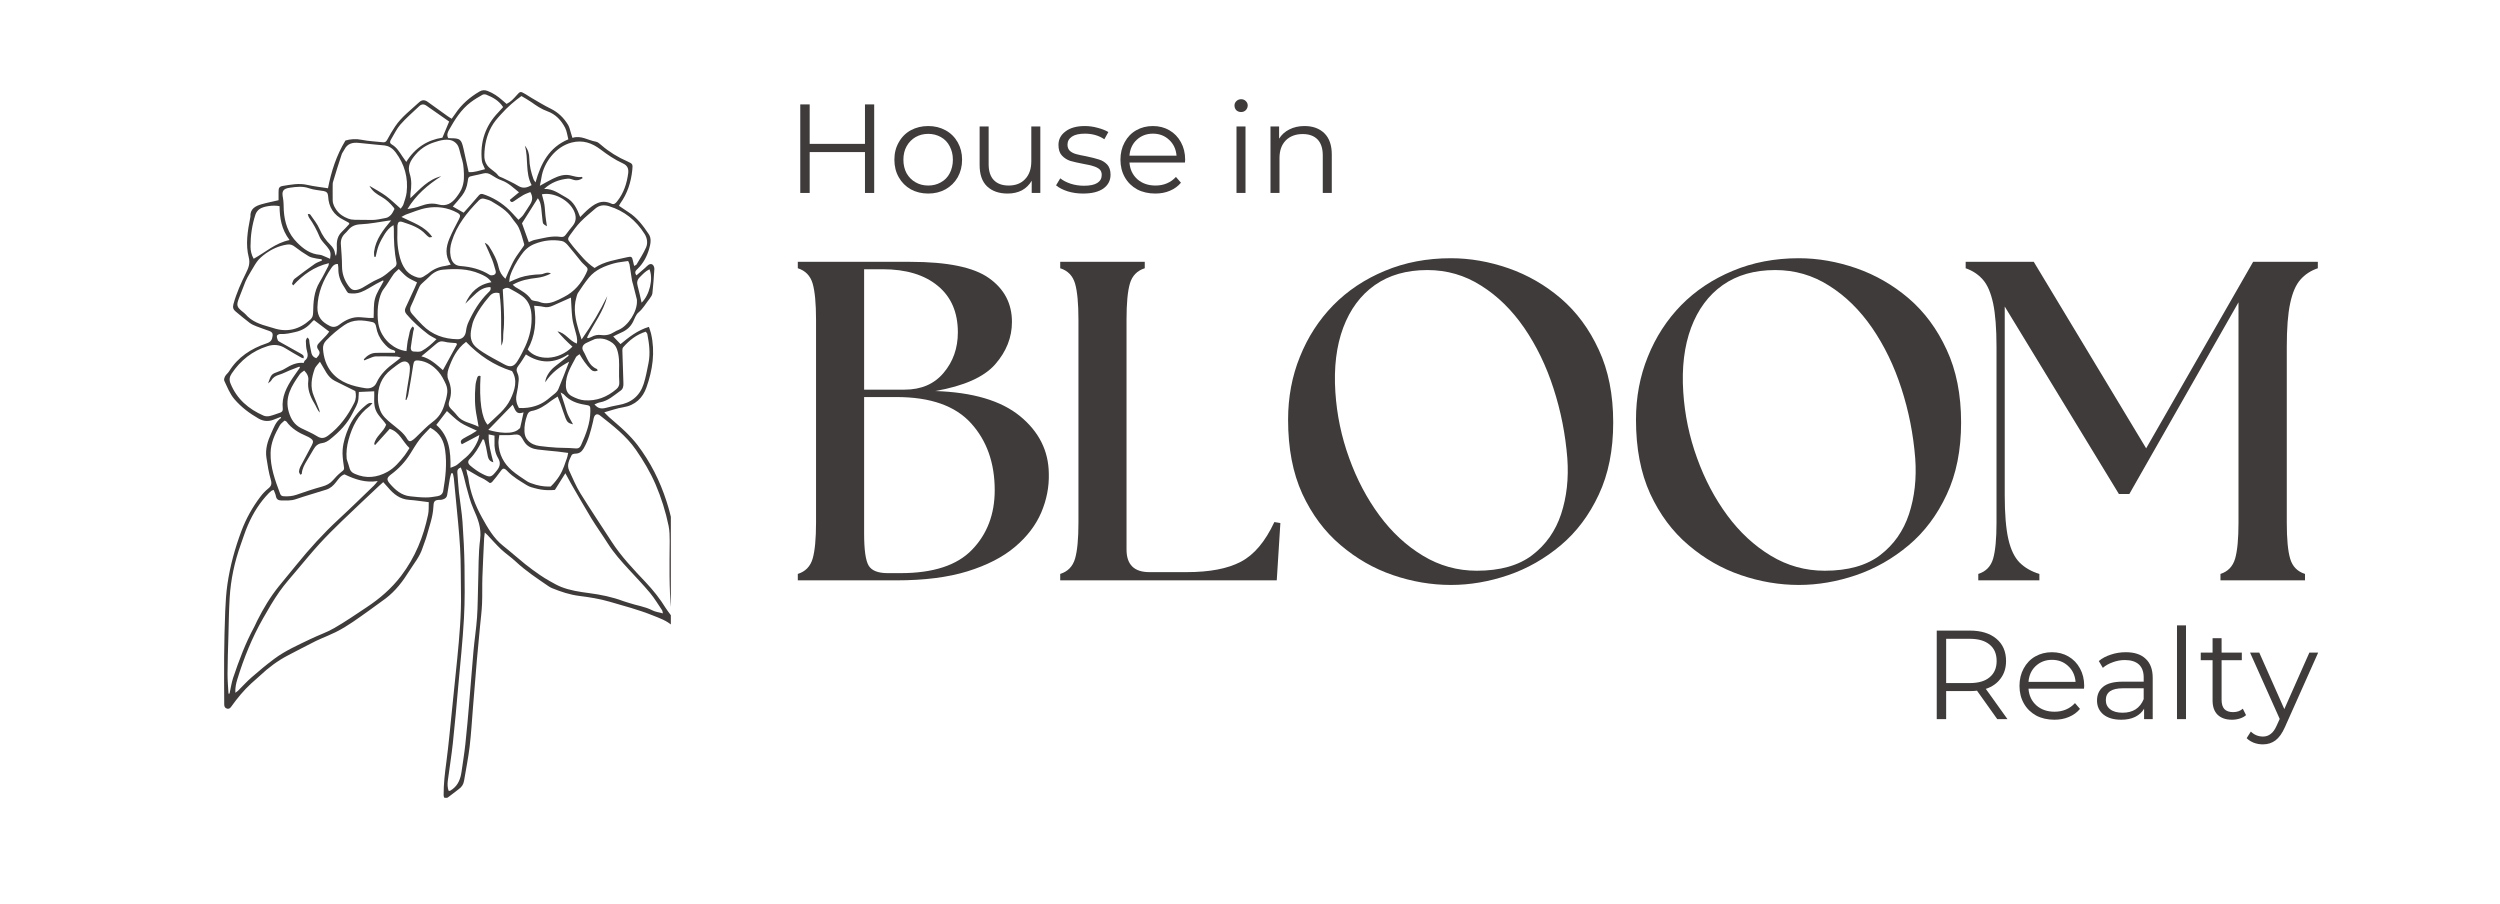
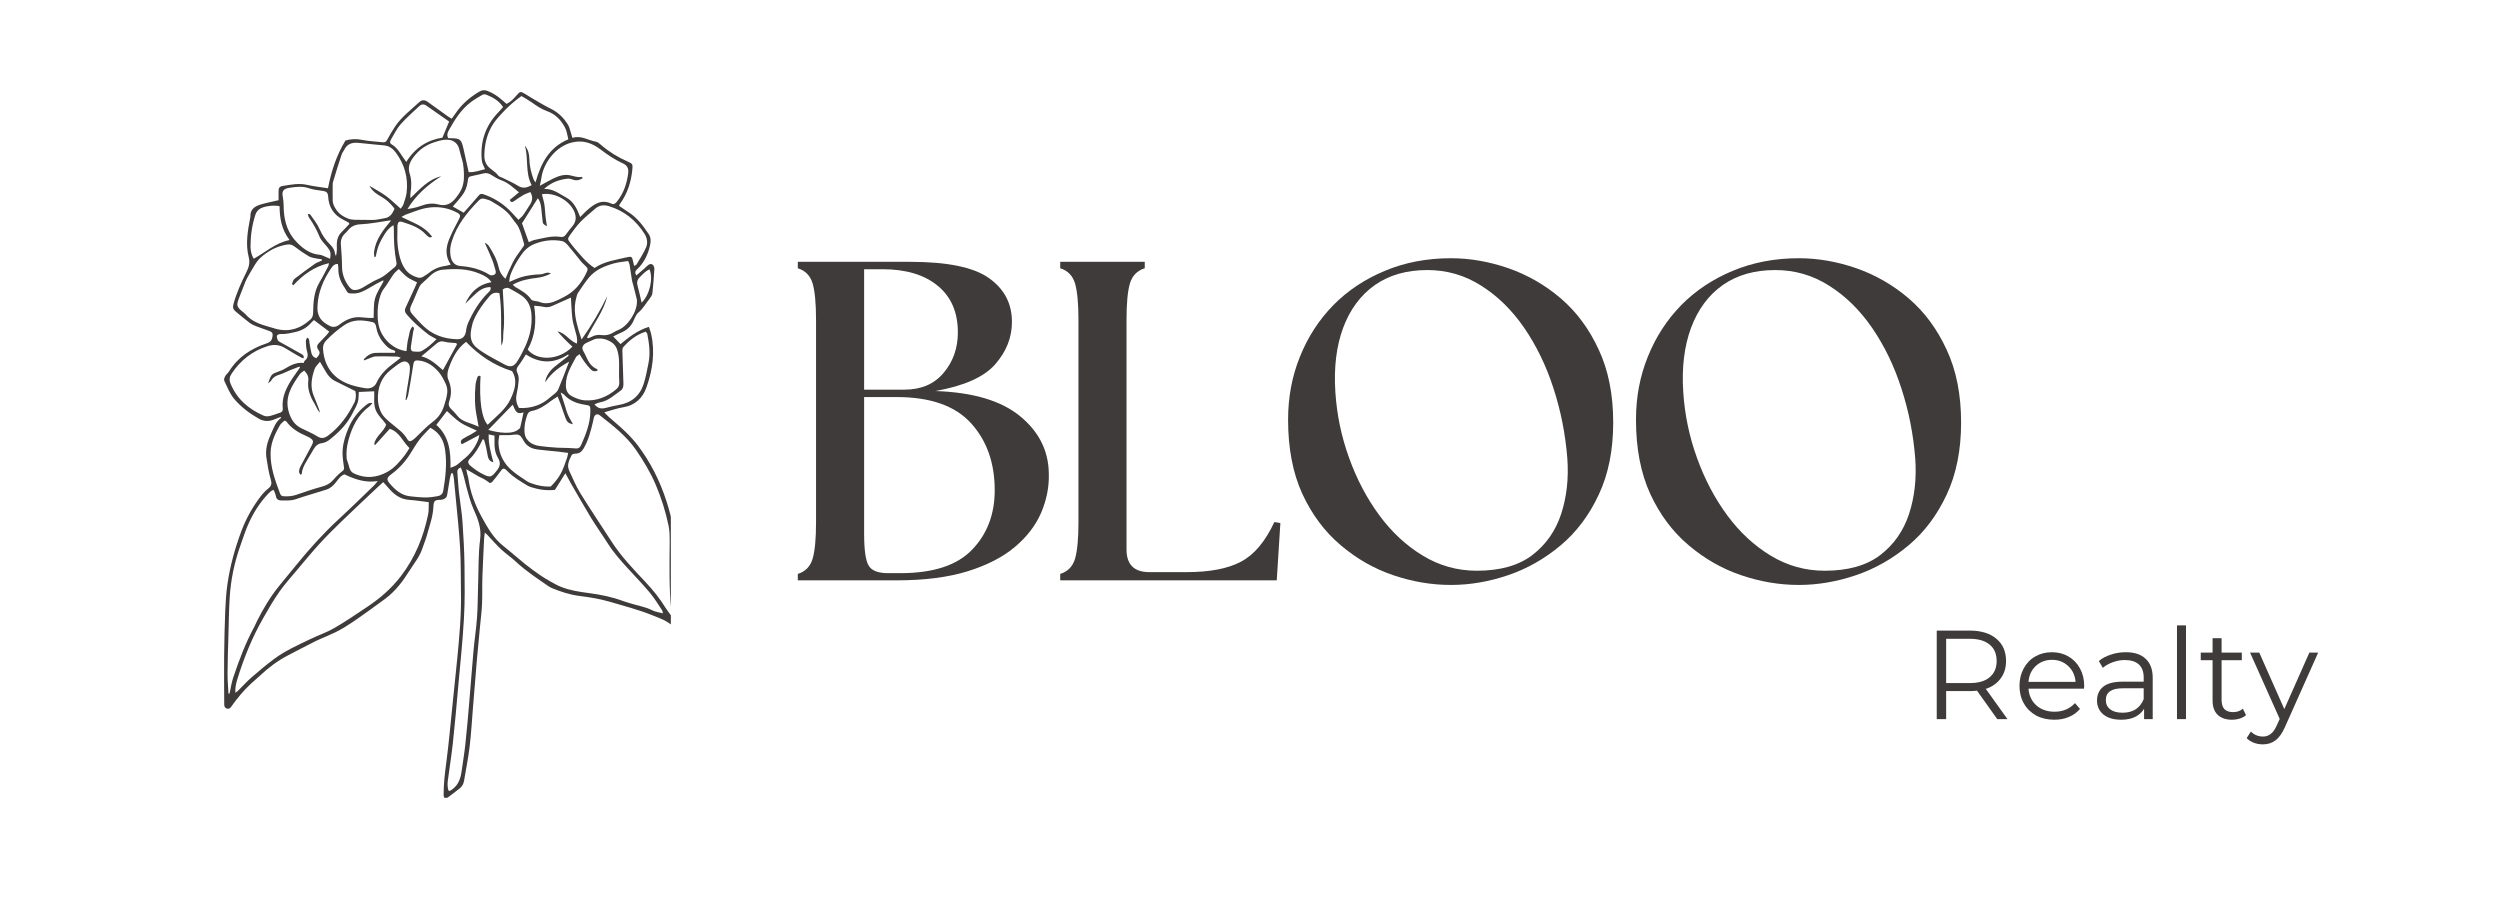
<svg xmlns="http://www.w3.org/2000/svg" width="260" zoomAndPan="magnify" viewBox="0 0 194.88 70.5" height="94" preserveAspectRatio="xMidYMid meet" version="1.2">
  <defs>
    <clipPath id="c0b4ddb9d4">
      <path d="M 0.383 2 L 35.266 2 L 35.266 57.23 L 0.383 57.23 Z M 0.383 2 " />
    </clipPath>
    <clipPath id="4f3c423478">
-       <path d="M 43 0.957 L 89 0.957 L 89 14 L 43 14 Z M 43 0.957 " />
-     </clipPath>
+       </clipPath>
    <clipPath id="fb272bcb95">
      <rect x="0" width="46" y="0" height="14" />
    </clipPath>
    <clipPath id="b18c78c786">
      <path d="M 132 41 L 165.695 41 L 165.695 55 L 132 55 Z M 132 41 " />
    </clipPath>
    <clipPath id="cec2a197bc">
      <rect x="0" width="34" y="0" height="14" />
    </clipPath>
    <clipPath id="29eea4ef31">
      <rect x="0" width="166" y="0" height="58" />
    </clipPath>
  </defs>
  <g id="b1ab32c292">
    <g transform="matrix(1,0,0,1,17,5)">
      <g clip-path="url(#29eea4ef31)">
        <g clip-rule="nonzero" clip-path="url(#c0b4ddb9d4)">
          <path style=" stroke:none;fill-rule:nonzero;fill:#3e3b3a;fill-opacity:1;" d="M 32.984 18.609 C 33.605 18.02 33.914 16.734 33.598 16.004 C 33.289 16.148 33.066 16.395 32.832 16.633 C 32.637 16.832 32.602 17.039 32.676 17.305 C 32.797 17.734 32.883 18.176 32.984 18.609 Z M 21.027 28.531 C 21.246 28.598 22.617 28.988 23.289 28.562 C 23.414 28.48 23.508 28.379 23.508 28.379 C 23.605 28.004 23.676 27.621 23.777 27.16 C 23.141 27.406 23.121 26.887 22.926 26.57 C 22.297 27.223 21.691 27.844 21.027 28.531 Z M 15.805 22.793 C 16.48 22.957 16.977 23.426 17.488 23.871 C 17.852 23.199 18.215 22.539 18.578 21.875 C 18.582 21.863 18.574 21.848 18.57 21.832 C 18.566 21.82 18.555 21.809 18.527 21.762 C 18.234 21.73 17.906 21.738 17.602 21.652 C 17.332 21.582 17.156 21.652 16.969 21.816 C 16.586 22.148 16.195 22.469 15.805 22.793 Z M 20.695 29.301 C 20.664 29.289 20.629 29.277 20.594 29.262 C 20.57 29.316 20.543 29.367 20.516 29.422 C 20.27 29.922 19.992 30.395 19.586 30.793 C 19.41 30.965 19.418 31.145 19.629 31.324 C 19.914 31.566 20.227 31.793 20.559 31.961 C 21.199 32.289 21.27 32.234 21.715 31.672 C 21.969 31.344 21.988 31.062 21.785 30.719 C 21.555 30.332 21.492 29.898 21.512 29.453 C 21.516 29.309 21.512 29.164 21.512 28.98 C 21.371 28.953 21.238 28.922 21.055 28.883 C 21.035 29.652 21.234 30.332 21.422 31.059 C 21.125 30.98 21.039 30.805 20.992 30.602 C 20.938 30.359 20.902 30.113 20.852 29.871 C 20.809 29.68 20.75 29.492 20.695 29.301 Z M 18.078 31.488 C 18.27 31.406 18.426 31.367 18.551 31.281 C 18.742 31.148 18.906 30.977 19.09 30.832 C 19.617 30.43 19.988 29.918 20.238 29.309 C 20.27 29.223 20.281 29.133 20.332 28.93 C 19.816 29.203 19.398 29.422 18.965 29.652 C 18.809 29.461 18.898 29.32 19.059 29.219 C 19.27 29.086 19.496 28.98 19.715 28.859 C 19.832 28.793 19.945 28.715 20.137 28.594 C 19.652 28.359 19.223 28.203 18.855 27.961 C 18.473 27.707 18.148 27.367 17.801 27.062 C 17.527 27.418 17.258 27.77 16.973 28.141 C 17.977 29.023 18.102 30.207 18.078 31.488 Z M 2.727 15.184 C 3.641 14.68 4.414 13.953 5.527 13.723 C 4.891 12.895 4.754 11.988 4.746 11.082 C 4.266 10.977 3.473 11.086 3.164 11.32 C 3.031 11.418 2.918 11.578 2.867 11.73 C 2.598 12.543 2.48 13.379 2.48 14.234 C 2.484 14.559 2.547 14.867 2.727 15.184 Z M 18.258 11.109 C 18.543 11.27 18.816 11.426 19.105 11.59 C 19.434 11.219 19.781 10.848 20.105 10.453 C 20.422 10.074 20.418 10.059 20.863 10.23 C 21.652 10.535 22.332 11.004 22.902 11.629 C 23.051 11.793 23.199 11.949 23.379 12.145 C 23.512 12.012 23.652 11.91 23.75 11.773 C 23.938 11.512 24.098 11.234 24.277 10.965 C 24.477 10.66 24.523 10.352 24.305 9.98 C 24.129 10.055 23.938 10.113 23.766 10.211 C 23.512 10.355 23.273 10.527 23.031 10.691 C 22.906 10.773 22.793 10.816 22.703 10.594 C 22.926 10.406 23.16 10.219 23.422 10 C 22.969 9.641 22.598 9.262 22.074 9.074 C 21.789 8.973 21.52 8.812 21.266 8.648 C 21.066 8.52 20.879 8.469 20.648 8.527 C 20.379 8.598 20.105 8.652 19.832 8.711 C 19.484 8.785 19.465 8.793 19.418 9.168 C 19.367 9.57 19.223 9.934 18.98 10.254 C 18.762 10.543 18.516 10.809 18.258 11.109 Z M 29.309 26.539 C 29.586 26.887 29.871 26.898 30.191 26.816 C 30.516 26.734 30.844 26.648 31.172 26.594 C 32.164 26.434 32.84 25.895 33.148 24.941 C 33.316 24.414 33.414 23.863 33.523 23.32 C 33.676 22.559 33.578 21.801 33.43 21.051 C 33.414 20.988 33.352 20.938 33.305 20.871 C 32.582 21.098 32.031 21.539 31.551 22.082 C 31.5 22.137 31.484 22.242 31.484 22.324 C 31.508 23.172 31.535 24.02 31.566 24.871 C 31.578 25.102 31.543 25.336 31.352 25.465 C 30.844 25.824 30.383 26.273 29.727 26.387 C 29.602 26.406 29.488 26.473 29.309 26.539 Z M 23.656 12.418 C 23.832 12.91 24.004 13.395 24.184 13.891 C 24.363 13.82 24.492 13.742 24.633 13.715 C 25.305 13.582 25.965 13.371 26.668 13.477 C 26.812 13.496 26.945 13.48 27.051 13.332 C 27.23 13.082 27.426 12.848 27.617 12.609 C 27.914 12.242 27.891 11.84 27.711 11.449 C 27.309 10.598 26.141 9.969 25.207 10.156 C 25.273 10.422 25.359 10.684 25.402 10.949 C 25.449 11.238 25.449 11.531 25.484 11.82 C 25.512 12.082 25.555 12.34 25.602 12.648 C 25.312 12.484 25.289 12.469 25.262 12.23 C 25.219 11.898 25.195 11.562 25.156 11.227 C 25.121 10.945 25.062 10.672 24.891 10.461 C 24.473 11.125 24.066 11.766 23.656 12.418 Z M 17.973 4.48 C 17.82 4.375 17.68 4.273 17.539 4.176 C 17.094 3.867 16.652 3.559 16.207 3.246 C 16.016 3.109 15.824 3.109 15.648 3.273 C 15.152 3.746 14.625 4.195 14.172 4.711 C 13.871 5.055 13.676 5.496 13.43 5.895 C 13.34 6.039 13.328 6.164 13.496 6.266 C 13.879 6.488 14.098 6.855 14.332 7.207 C 14.418 7.332 14.508 7.457 14.629 7.629 C 15.324 6.508 16.301 5.914 17.449 5.738 C 17.633 5.289 17.793 4.902 17.973 4.48 Z M 27.332 23.211 C 26.617 23.598 25.965 24.055 25.465 24.82 C 25.496 24.387 25.828 23.895 26.219 23.59 C 26.578 23.309 26.938 23.027 27.293 22.746 C 27.281 22.711 27.27 22.68 27.258 22.645 C 26.16 23.371 25.059 23.371 23.961 22.645 C 23.754 22.961 23.59 23.258 23.383 23.516 C 23.223 23.715 23.191 23.879 23.305 24.113 C 23.383 24.273 23.41 24.48 23.398 24.66 C 23.371 25.023 23.316 25.387 23.238 25.742 C 23.148 26.137 23.223 26.488 23.414 26.82 C 23.496 26.824 23.609 26.832 23.746 26.828 C 24.227 26.816 24.629 26.703 24.914 26.59 C 25.523 26.344 25.875 25.953 26.113 25.781 C 26.262 25.672 26.418 25.527 26.488 25.363 C 26.785 24.652 27.055 23.93 27.332 23.211 Z M 24.602 18.848 C 24.801 20.074 24.684 21.211 24.098 22.262 C 24.797 23.148 26.508 23.156 27.59 22.039 C 27.391 21.852 27.184 21.668 26.992 21.469 C 26.793 21.27 26.609 21.055 26.422 20.848 C 27.047 20.961 27.344 21.578 27.934 21.801 C 28.008 21.41 27.887 21.109 27.809 20.801 C 27.727 20.477 27.621 20.156 27.582 19.824 C 27.52 19.293 27.508 18.754 27.473 18.211 C 27.027 18.41 26.551 18.625 26.074 18.836 C 25.828 18.949 25.582 19.004 25.309 18.93 C 25.086 18.875 24.852 18.875 24.602 18.848 Z M 19.496 8.426 C 19.945 8.457 20.348 8.297 20.773 8.195 C 20.68 7.957 20.543 7.75 20.523 7.527 C 20.375 6.082 20.793 4.816 21.809 3.762 C 21.938 3.629 22.059 3.488 22.184 3.352 C 21.848 2.84 21.371 2.586 20.867 2.383 C 20.781 2.352 20.648 2.348 20.574 2.391 C 20.258 2.57 19.941 2.758 19.652 2.977 C 18.898 3.547 18.414 4.332 17.961 5.137 C 17.855 5.324 17.766 5.535 17.902 5.773 C 17.953 5.777 18.008 5.781 18.066 5.781 C 18.828 5.781 18.926 5.859 19.094 6.609 C 19.227 7.203 19.355 7.801 19.496 8.426 Z M 12.855 16.938 C 12.844 16.914 12.832 16.891 12.82 16.867 C 12.641 16.957 12.465 17.047 12.289 17.141 C 11.891 17.359 11.512 17.625 11.094 17.785 C 10.809 17.898 10.461 17.918 10.156 17.871 C 10.016 17.852 9.918 17.574 9.801 17.41 C 9.785 17.387 9.77 17.363 9.754 17.336 C 9.473 16.91 9.316 16.449 9.332 15.934 C 9.336 15.824 9.309 15.711 9.293 15.59 C 9.02 15.582 8.887 15.75 8.777 15.914 C 8.148 16.84 7.727 17.836 7.699 18.977 C 7.684 19.754 8.074 20.121 8.648 20.414 C 8.922 20.559 9.184 20.504 9.426 20.312 C 9.914 19.941 10.445 19.691 11.082 19.746 C 11.301 19.766 11.516 19.785 11.734 19.801 C 11.859 19.805 11.984 19.801 12.082 19.801 C 12.113 19.27 12.062 18.758 12.191 18.293 C 12.32 17.816 12.629 17.387 12.855 16.938 Z M 21.887 28.941 C 21.859 29.164 21.812 29.363 21.82 29.562 C 21.855 30.426 22.223 31.145 22.871 31.699 C 23.234 32.012 23.648 32.27 24.047 32.539 C 24.176 32.629 24.418 32.723 24.75 32.816 C 25.215 32.945 25.621 32.961 25.895 32.949 C 26.199 32.656 26.41 32.371 26.551 32.156 C 26.914 31.59 27.031 31.047 27.156 30.754 C 27.203 30.641 27.215 30.512 27.258 30.328 C 26.965 30.289 26.707 30.25 26.453 30.223 C 25.93 30.168 25.402 30.129 24.883 30.062 C 24.496 30.016 24.145 29.871 23.895 29.551 C 23.734 29.344 23.637 29.039 23.434 28.938 C 23.227 28.836 22.922 28.934 22.66 28.941 C 22.418 28.945 22.172 28.941 21.887 28.941 Z M 16.988 21.457 C 16.723 21.301 16.504 21.207 16.324 21.066 C 15.723 20.602 15.152 20.102 14.656 19.516 C 14.512 19.344 14.484 19.195 14.574 19.004 C 14.816 18.488 15.055 17.973 15.289 17.453 C 15.355 17.312 15.41 17.168 15.469 17.027 C 15.184 16.875 14.918 16.773 14.699 16.609 C 14.469 16.441 14.281 16.215 14.043 15.984 C 13.891 16.137 13.734 16.25 13.629 16.402 C 13.359 16.781 13.141 17.199 12.848 17.566 C 12.645 17.82 12.371 18.582 12.395 19.555 C 12.402 19.945 12.418 20.504 12.754 21.086 C 12.977 21.48 13.25 21.723 13.363 21.816 C 13.719 22.113 14.133 22.324 14.645 22.387 C 14.695 22.023 14.703 21.684 14.793 21.371 C 14.883 21.066 14.863 20.711 15.129 20.465 C 15.305 20.594 15.199 20.719 15.176 20.84 C 15.109 21.254 15.039 21.672 14.984 22.09 C 14.965 22.242 15.02 22.406 15.199 22.418 C 15.414 22.434 15.664 22.465 15.836 22.375 C 16.258 22.148 16.617 21.824 16.988 21.457 Z M 29.562 23.902 C 29.355 24 29.172 23.965 29.035 23.828 C 28.848 23.645 28.688 23.438 28.531 23.227 C 28.395 23.047 28.281 22.844 28.145 22.625 C 28.02 22.727 27.91 22.773 27.867 22.855 C 27.508 23.559 27.055 24.211 27.078 25.078 C 27.086 25.508 27.25 25.75 27.566 25.914 C 27.859 26.066 28.191 26.199 28.516 26.223 C 29.465 26.297 30.297 25.969 31.02 25.352 C 31.184 25.211 31.262 25.039 31.246 24.812 C 31.223 24.504 31.223 24.195 31.227 23.891 C 31.238 23.324 31.254 22.766 31.055 22.215 C 30.895 21.777 30.496 21.617 30.434 21.582 C 29.961 21.328 29.496 21.41 29.352 21.441 C 29.109 21.551 28.879 21.645 28.656 21.758 C 28.398 21.887 28.285 22.125 28.434 22.375 C 28.734 22.879 28.855 23.523 29.488 23.777 C 29.52 23.789 29.531 23.844 29.562 23.902 Z M 26.438 25.93 C 26.219 26.074 26.066 26.16 25.926 26.266 C 25.461 26.621 24.984 26.957 24.387 27.062 C 24.207 27.098 24.117 27.219 24.059 27.383 C 23.91 27.797 23.828 28.215 23.848 28.668 C 23.863 28.938 23.934 29.148 24.105 29.34 C 24.352 29.617 24.68 29.742 25.031 29.789 C 25.48 29.848 25.934 29.891 26.387 29.918 C 26.805 29.945 27.23 29.926 27.648 29.965 C 28.02 30 28.141 29.996 28.285 29.672 C 28.652 28.844 28.984 27.996 28.988 27.066 C 28.988 26.637 28.977 26.637 28.566 26.57 C 27.949 26.473 27.375 26.27 26.941 25.785 C 26.895 25.73 26.816 25.703 26.668 25.613 C 26.785 25.98 26.875 26.25 26.965 26.523 C 27.051 26.789 27.117 27.059 27.223 27.316 C 27.332 27.57 27.48 27.809 27.637 28.098 C 27.289 28.016 27.18 27.938 27.055 27.621 C 26.91 27.254 26.797 26.875 26.664 26.504 C 26.602 26.328 26.531 26.16 26.438 25.93 Z M 16.504 28.363 C 16.215 28.676 15.914 28.957 15.668 29.281 C 15.391 29.641 15.164 30.039 14.922 30.422 C 14.535 31.035 14.047 31.555 13.465 31.988 C 13.102 32.258 13.066 32.406 13.359 32.738 C 13.777 33.219 14.25 33.637 14.926 33.711 C 15.332 33.754 15.742 33.801 16.148 33.801 C 16.453 33.805 16.762 33.754 17.062 33.703 C 17.293 33.664 17.469 33.543 17.512 33.285 C 17.691 32.238 17.809 31.188 17.664 30.137 C 17.57 29.43 17.293 28.781 16.504 28.363 Z M 13.449 12.191 C 13.332 12.203 13.277 12.203 13.227 12.211 C 12.516 12.312 11.812 12.461 11.102 12.492 C 10.66 12.508 10.344 12.637 10.082 12.965 C 10.012 13.055 9.926 13.137 9.844 13.219 C 9.609 13.449 9.504 13.723 9.527 14.051 C 9.566 14.621 9.617 15.191 9.617 15.758 C 9.617 16.324 9.781 16.82 10.105 17.277 C 10.344 17.613 10.523 17.691 10.914 17.574 C 11.023 17.543 11.129 17.488 11.23 17.434 C 11.629 17.211 12.004 16.945 12.418 16.773 C 12.953 16.555 13.332 16.145 13.766 15.805 C 13.836 15.746 13.887 15.598 13.867 15.504 C 13.695 14.625 13.652 13.738 13.66 12.844 C 13.66 12.762 13.645 12.676 13.633 12.559 C 13.316 12.742 13.117 12.992 12.945 13.258 C 12.766 13.543 12.602 13.84 12.477 14.148 C 12.363 14.434 12.312 14.742 12.238 15.039 C 12.203 15.035 12.168 15.031 12.133 15.027 C 12.125 14.891 12.102 14.75 12.121 14.617 C 12.254 13.668 12.82 12.941 13.449 12.191 Z M 17.355 8.746 C 16.301 9.418 15.379 10.215 14.723 11.305 C 15.082 11.254 15.422 11.188 15.746 11.066 C 16.199 10.898 16.66 10.816 17.121 10.945 C 17.762 11.129 18.191 10.848 18.547 10.375 C 18.762 10.094 18.891 9.855 18.922 9.785 C 19.176 9.219 19.141 8.707 19.105 8.168 C 19.066 7.562 18.965 7.504 18.77 6.672 C 18.691 6.332 18.551 6.195 18.418 6.09 C 17.949 5.719 17.203 5.969 16.766 6.113 C 16.617 6.164 15.887 6.398 15.324 7.09 C 14.973 7.516 14.699 7.941 14.898 8.559 C 15.059 9.043 15.039 9.566 14.957 10.082 C 14.938 10.195 14.953 10.316 14.953 10.457 C 15.695 9.754 16.34 8.992 17.355 8.746 Z M 8.688 15.188 C 8.766 14.715 8.723 14.582 8.449 14.242 C 8.246 13.992 7.988 13.762 7.871 13.477 C 7.652 12.941 7.383 12.449 7.051 11.98 C 6.996 11.902 6.98 11.793 6.945 11.695 C 7.062 11.684 7.121 11.703 7.148 11.746 C 7.395 12.109 7.688 12.453 7.859 12.852 C 8.066 13.332 8.348 13.746 8.719 14.105 C 8.91 14.293 9.047 14.516 9.074 14.793 C 9.082 14.852 9.121 14.91 9.145 14.969 C 9.215 14.703 9.223 14.453 9.211 14.199 C 9.195 13.773 9.281 13.391 9.605 13.082 C 9.816 12.883 10.004 12.664 10.195 12.461 C 10.16 12.406 10.152 12.375 10.133 12.363 C 10.004 12.289 9.875 12.219 9.742 12.152 C 8.973 11.781 8.574 11.152 8.535 10.312 C 8.52 10.047 8.41 9.945 8.188 9.902 C 7.812 9.832 7.422 9.816 7.066 9.691 C 6.559 9.508 6.066 9.566 5.555 9.641 C 4.984 9.719 4.914 9.938 5.008 10.422 C 5.074 10.754 5.055 11.07 5.074 11.398 C 5.133 12.355 5.41 13.219 6.121 13.926 C 6.625 14.434 7.156 14.816 7.891 14.875 C 8.043 14.891 8.191 14.98 8.34 15.035 C 8.445 15.078 8.547 15.125 8.688 15.188 Z M 14.418 15.793 C 14.539 16.004 14.633 16.113 14.668 16.148 C 14.883 16.383 15.156 16.535 15.488 16.637 C 15.859 16.754 16.055 16.492 16.312 16.352 C 16.324 16.348 16.336 16.336 16.348 16.324 C 16.727 16.008 17.16 15.812 17.652 15.746 C 17.789 15.73 17.922 15.684 18.098 15.637 C 17.633 14.949 17.719 14.277 17.992 13.617 C 18.207 13.109 18.465 12.617 18.723 12.129 C 18.867 11.852 18.875 11.738 18.602 11.59 C 17.855 11.184 17.039 11.074 16.223 11.219 C 15.664 11.316 15.133 11.555 14.594 11.738 C 14.508 11.77 14.426 11.828 14.25 11.922 C 15.137 12.371 16.066 12.629 16.652 13.484 C 16.535 13.496 16.457 13.531 16.418 13.508 C 16.32 13.449 16.227 13.367 16.148 13.281 C 15.664 12.75 15.008 12.535 14.352 12.32 C 14.078 12.23 13.977 12.309 13.941 12.59 C 13.934 12.648 13.934 12.707 13.938 12.766 C 13.957 13.16 13.859 13.801 14.051 14.738 C 14.16 15.289 14.312 15.605 14.418 15.793 Z M 7.895 23.215 C 7.715 23.453 7.547 23.594 7.484 23.773 C 7.238 24.477 7.113 25.188 7.426 25.91 C 7.574 26.262 7.707 26.617 7.844 26.973 C 7.871 27.035 7.867 27.113 7.875 27.184 C 7.684 26.957 7.602 26.695 7.461 26.465 C 7.125 25.914 6.906 25.34 6.988 24.68 C 7.023 24.383 6.906 24.145 6.668 23.902 C 6.547 24 6.398 24.078 6.316 24.199 C 5.699 25.086 5.117 25.969 5.469 27.148 C 5.637 27.703 5.906 28.129 6.418 28.391 C 6.832 28.605 7.277 28.773 7.668 29.023 C 8.004 29.242 8.254 29.184 8.543 28.969 C 9.441 28.297 10.078 27.41 10.574 26.418 C 10.727 26.109 10.723 25.773 10.656 25.504 C 10.082 25.219 9.559 24.965 9.039 24.699 C 8.473 24.406 8.273 23.805 7.895 23.215 Z M 21.895 17.867 C 21.551 17.781 21.328 17.867 21.137 18.086 C 20 19.387 19.797 20.234 19.797 20.234 C 19.668 20.766 19.547 21.27 19.801 21.75 C 19.906 21.953 20.121 22.164 20.613 22.48 C 21.141 22.82 21.703 23.102 22.25 23.406 C 22.738 23.68 23.027 23.617 23.316 23.141 C 23.539 22.781 23.734 22.402 23.91 22.02 C 24.27 21.234 24.453 20.41 24.395 19.543 C 24.355 18.961 24.156 18.449 23.676 18.094 C 23.371 17.871 23.031 17.695 22.699 17.512 C 22.52 17.41 22.336 17.449 22.156 17.578 C 22.176 17.941 22.199 18.305 22.215 18.668 C 22.23 19.031 22.258 19.398 22.258 19.766 C 22.258 20.129 22.254 20.5 22.207 20.859 C 22.16 21.199 22.254 21.559 22.043 21.965 C 21.992 20.547 22.102 19.211 21.895 17.867 Z M 32.402 15.742 C 32.496 15.688 32.566 15.672 32.59 15.629 C 32.848 15.188 33.133 14.762 33.336 14.297 C 33.48 13.957 33.422 13.57 33.215 13.242 C 32.547 12.191 31.645 11.449 30.441 11.082 C 30.043 10.961 29.688 11 29.371 11.273 C 28.988 11.609 28.586 11.926 28.23 12.293 C 27.918 12.617 27.652 12.988 27.387 13.355 C 27.199 13.621 27.219 13.695 27.414 13.934 C 27.523 14.07 27.625 14.215 27.738 14.344 C 28.219 14.895 28.66 15.477 29.316 15.902 C 30.078 15.383 30.988 15.27 31.863 15.062 C 32.191 14.984 32.246 15.027 32.309 15.348 C 32.332 15.473 32.367 15.59 32.402 15.742 Z M 22.93 17.211 C 23.039 17.305 23.09 17.359 23.148 17.395 C 23.602 17.66 24.066 17.91 24.375 18.363 C 24.414 18.422 24.523 18.445 24.605 18.465 C 24.734 18.5 24.871 18.492 24.992 18.543 C 25.531 18.773 26.02 18.609 26.504 18.379 C 26.652 18.309 26.793 18.234 26.938 18.16 C 27.73 17.758 28.27 17.117 28.652 16.336 C 28.836 15.961 28.816 15.934 28.523 15.66 C 28.438 15.582 28.352 15.5 28.277 15.41 C 27.926 14.98 27.586 14.539 27.223 14.117 C 27.102 13.98 26.938 13.832 26.77 13.801 C 26.035 13.664 25.312 13.754 24.617 14.035 C 24.172 14.215 23.84 14.516 23.566 14.926 C 23.219 15.438 22.906 15.961 22.719 16.555 C 22.684 16.668 22.688 16.793 22.66 16.996 C 22.996 16.855 23.246 16.73 23.504 16.645 C 23.754 16.562 24.012 16.508 24.273 16.469 C 24.547 16.43 24.824 16.402 25.102 16.398 C 25.355 16.395 25.586 16.156 25.914 16.336 C 25.535 16.523 25.199 16.629 24.828 16.672 C 24.191 16.746 23.559 16.852 22.93 17.211 Z M 13.746 22.516 C 13.754 22.48 13.762 22.445 13.77 22.406 C 13.727 22.375 13.688 22.32 13.641 22.312 C 13.281 22.238 13.062 21.98 12.844 21.723 C 12.543 21.371 12.355 20.961 12.281 20.504 C 12.25 20.312 12.18 20.164 11.98 20.121 C 11.227 19.957 10.488 19.879 9.789 20.363 C 9.281 20.715 8.816 21.105 8.387 21.551 C 8.203 21.742 8.117 21.961 8.137 22.227 C 8.184 22.902 8.383 23.527 8.812 24.047 C 9.492 24.863 10.461 25.129 11.449 25.281 C 11.781 25.332 12.141 25.219 12.305 24.863 C 12.617 24.172 13.148 23.688 13.75 23.254 C 13.887 23.156 14.016 23.043 14.199 22.895 C 14.055 22.852 13.992 22.816 13.926 22.816 C 13.367 22.805 12.812 22.781 12.258 22.797 C 12.062 22.805 11.871 22.906 11.68 22.977 C 11.57 23.012 11.465 23.066 11.359 23.113 C 11.344 23.082 11.332 23.055 11.316 23.023 C 11.57 22.742 11.867 22.531 12.27 22.523 C 12.637 22.512 13.004 22.52 13.367 22.516 C 13.496 22.516 13.621 22.516 13.746 22.516 Z M 28.73 21.324 C 28.75 21.344 28.773 21.363 28.797 21.383 C 28.887 21.352 28.988 21.332 29.07 21.281 C 29.312 21.148 29.566 21.094 29.836 21.133 C 30.199 21.184 30.527 21.105 30.836 20.906 C 30.945 20.832 31.07 20.781 31.191 20.73 C 31.934 20.418 32.656 19.289 32.621 18.48 C 32.621 18.434 32.625 18.391 32.613 18.348 C 32.52 17.965 32.422 17.582 32.324 17.199 C 32.293 17.09 32.254 16.98 32.234 16.863 C 32.168 16.453 32.113 16.039 32.043 15.625 C 32.027 15.531 31.969 15.445 31.934 15.359 C 31.547 15.422 31.18 15.445 30.832 15.543 C 30.094 15.75 29.383 16.039 28.879 16.648 C 28.57 17.02 28.305 17.426 28.035 17.828 C 27.961 17.93 27.934 18.066 27.898 18.191 C 27.637 19.094 27.836 19.961 28.09 20.824 C 28.145 21.012 28.211 21.191 28.305 21.48 C 29.102 20.348 29.746 19.25 30.309 18.098 C 30.023 19.289 29.246 20.242 28.73 21.324 Z M 22.879 23.945 C 21.453 23.5 20.293 22.703 19.293 21.664 C 18.555 22.215 18.199 22.988 17.918 23.789 C 17.832 24.035 17.805 24.367 17.902 24.594 C 18.152 25.168 18.188 25.723 17.98 26.297 C 17.902 26.52 17.93 26.695 18.09 26.859 C 18.262 27.043 18.445 27.211 18.594 27.41 C 19 27.945 19.648 27.965 20.273 28.289 C 20.211 27.953 20.18 27.73 20.133 27.508 C 19.961 26.695 19.957 25.879 20.027 25.059 C 20.043 24.859 20.102 24.656 20.16 24.465 C 20.195 24.348 20.281 24.27 20.422 24.328 C 20.309 26.246 20.504 27.621 20.977 28.133 C 21.617 27.5 22.375 26.957 22.766 26.121 C 23.09 25.422 23.34 24.668 22.879 23.945 Z M 19.234 18.688 C 19.621 17.797 20.25 17.191 21.273 17.012 C 21.02 16.629 20.684 16.488 20.355 16.348 C 19.422 15.945 18.445 15.949 17.461 16.039 C 17.008 16.078 16.648 16.336 16.336 16.664 C 16.25 16.758 16.145 16.836 16.051 16.926 C 15.922 17.059 15.75 17.172 15.672 17.332 C 15.43 17.832 15.242 18.355 15 18.855 C 14.879 19.109 14.918 19.305 15.09 19.496 C 15.352 19.789 15.613 20.086 15.895 20.363 C 16.645 21.121 17.578 21.441 18.625 21.461 C 19.008 21.469 19.242 21.215 19.289 20.82 C 19.316 20.594 19.375 20.359 19.469 20.152 C 19.859 19.297 20.336 18.496 21.016 17.828 C 21.121 17.727 21.266 17.613 21.191 17.391 C 20.758 17.395 20.406 17.582 20.098 17.859 C 19.801 18.121 19.523 18.41 19.234 18.688 Z M 22.363 16.746 C 22.449 16.543 22.52 16.367 22.598 16.199 C 22.754 15.871 22.895 15.531 23.078 15.219 C 23.262 14.906 23.492 14.617 23.699 14.316 C 23.754 14.234 23.848 14.125 23.828 14.055 C 23.707 13.621 23.59 13.18 23.41 12.773 C 23.289 12.496 23.051 12.273 22.883 12.02 C 22.484 11.41 21.871 11.059 21.27 10.699 C 21.109 10.602 20.918 10.562 20.734 10.508 C 20.57 10.457 20.43 10.492 20.297 10.625 C 19.379 11.562 18.562 12.566 18.172 13.852 C 18.055 14.223 18.016 14.598 18.086 14.98 C 18.172 15.457 18.422 15.715 18.855 15.75 C 19.672 15.812 20.441 16 21.141 16.445 C 21.219 16.492 21.363 16.48 21.457 16.445 C 21.594 16.395 21.645 16.27 21.598 16.117 C 21.508 15.824 21.438 15.523 21.324 15.242 C 21.148 14.801 20.941 14.371 20.75 13.938 C 20.906 14.004 21.02 14.105 21.098 14.23 C 21.422 14.738 21.707 15.266 21.836 15.859 C 21.91 16.195 22.07 16.477 22.363 16.746 Z M 14.637 26.203 C 14.613 26.195 14.594 26.191 14.57 26.184 C 14.617 25.867 14.656 25.551 14.707 25.238 C 14.758 24.922 14.816 24.602 14.863 24.285 C 14.891 24.098 14.91 23.906 14.914 23.719 C 14.918 23.262 14.578 23.059 14.184 23.289 C 13.93 23.438 13.707 23.629 13.473 23.805 C 12.68 24.406 12.379 25.23 12.418 26.191 C 12.43 26.461 12.496 26.738 12.59 26.996 C 12.754 27.434 13.109 27.738 13.457 28.023 C 13.902 28.398 14.398 28.719 14.703 29.242 C 14.836 29.469 14.961 29.457 15.176 29.289 C 15.258 29.227 15.332 29.156 15.406 29.086 C 15.832 28.688 16.23 28.242 16.699 27.898 C 17.137 27.574 17.406 27.168 17.57 26.676 C 17.68 26.344 17.781 26 17.824 25.656 C 17.852 25.438 17.812 25.184 17.723 24.98 C 17.566 24.637 17.391 24.285 17.145 24 C 16.738 23.531 16.23 23.184 15.582 23.117 C 15.297 23.09 15.223 23.164 15.176 23.441 C 15.055 24.223 14.926 25 14.785 25.777 C 14.762 25.926 14.688 26.062 14.637 26.203 Z M 18.883 31.461 C 18.68 31.531 18.598 31.652 18.613 31.832 C 18.652 32.359 18.684 32.883 18.738 33.406 C 18.824 34.18 18.961 34.945 19.016 35.719 C 19.098 36.855 19.152 37.996 19.172 39.137 C 19.188 40.496 19.207 41.863 19.129 43.219 C 19.031 45 18.84 46.777 18.68 48.555 C 18.551 50.027 18.422 51.5 18.262 52.969 C 18.156 53.941 18 54.91 17.871 55.879 C 17.836 56.152 17.84 56.422 17.93 56.68 C 17.988 56.684 18.023 56.695 18.043 56.684 C 18.105 56.652 18.164 56.609 18.223 56.566 C 18.68 56.23 18.859 55.75 18.938 55.211 C 19.039 54.488 19.16 53.77 19.238 53.043 C 19.355 51.965 19.449 50.891 19.539 49.812 C 19.656 48.469 19.75 47.125 19.871 45.785 C 19.949 44.91 20.086 44.039 20.148 43.164 C 20.211 42.289 20.203 41.41 20.234 40.531 C 20.277 39.375 20.242 38.211 20.391 37.07 C 20.508 36.172 20.207 35.453 19.867 34.688 C 19.613 34.117 19.461 33.5 19.297 32.895 C 19.172 32.422 19.09 31.934 18.883 31.461 Z M 28.195 11.93 C 28.395 11.73 28.543 11.57 28.703 11.426 C 29.254 10.938 29.828 10.508 30.625 10.883 C 30.836 10.98 30.953 10.859 31.07 10.715 C 31.59 10.066 31.836 9.312 31.941 8.5 C 31.984 8.137 31.867 7.898 31.512 7.738 C 30.887 7.453 30.32 7.066 29.77 6.648 C 29.113 6.156 28.406 5.895 27.531 6.117 C 26.258 6.441 25.34 7.711 25.172 8.852 C 25.145 9.051 25.094 9.25 25.047 9.492 C 25.398 9.301 25.723 9.109 26.062 8.941 C 26.488 8.734 26.949 8.57 27.41 8.676 C 27.719 8.742 28.008 8.859 28.332 8.797 C 28.34 8.797 28.359 8.844 28.387 8.891 C 28.176 9.039 27.957 9.105 27.703 9.035 C 27.547 8.992 27.387 8.918 27.234 8.934 C 26.559 9.004 25.938 9.223 25.379 9.738 C 26.09 9.707 26.562 10.121 27.094 10.402 C 27.688 10.723 27.953 11.289 28.195 11.93 Z M 7.43 19.965 C 7.355 20.035 7.273 20.098 7.211 20.176 C 6.883 20.551 6.48 20.785 5.984 20.895 C 5.598 20.98 5.223 21.078 4.82 21.051 C 4.727 21.043 4.562 21.117 4.543 21.184 C 4.512 21.289 4.566 21.426 4.609 21.539 C 4.633 21.598 4.715 21.641 4.777 21.676 C 5.324 21.98 5.871 22.285 6.418 22.594 C 6.543 22.664 6.676 22.738 6.617 22.949 C 6.551 22.93 6.492 22.922 6.449 22.895 C 6.031 22.656 5.605 22.422 5.199 22.164 C 4.758 21.883 4.289 21.844 3.809 22 C 2.621 22.375 1.699 23.105 1.008 24.141 C 0.836 24.398 0.805 24.629 0.922 24.918 C 1.418 26.129 2.328 26.906 3.496 27.418 C 3.633 27.48 3.82 27.488 3.969 27.453 C 4.25 27.387 4.523 27.277 4.801 27.184 C 4.941 27.133 5.012 27.035 4.996 26.879 C 4.895 25.957 5.293 25.199 5.777 24.469 C 5.957 24.199 6.148 23.938 6.336 23.668 C 6.32 23.645 6.305 23.621 6.289 23.594 C 6.035 23.691 5.781 23.785 5.531 23.891 C 5.262 24 5 24.145 4.723 24.227 C 4.453 24.309 4.242 24.426 4.102 24.672 C 4.062 24.742 3.98 24.789 3.848 24.906 C 4.102 24.184 4.102 24.184 4.68 23.973 C 4.844 23.914 5.012 23.852 5.16 23.758 C 5.613 23.48 6.078 23.246 6.625 23.309 C 6.668 23.219 6.68 23.152 6.719 23.121 C 6.988 22.914 6.965 22.668 6.883 22.375 C 6.809 22.129 6.809 21.859 6.797 21.598 C 6.793 21.516 6.859 21.43 6.898 21.328 C 7.105 21.441 7.055 21.602 7.078 21.738 C 7.125 22.008 7.172 22.281 7.234 22.551 C 7.281 22.742 7.41 22.883 7.613 22.938 C 7.863 22.688 7.945 22.512 7.781 22.297 C 7.578 22.027 7.703 21.875 7.875 21.699 C 8.047 21.52 8.223 21.344 8.391 21.16 C 8.477 21.066 8.547 20.965 8.621 20.867 C 8.215 20.559 7.844 20.277 7.43 19.965 Z M 27.27 5.867 C 27.184 5.547 27.156 5.23 27.02 4.969 C 26.719 4.383 26.277 3.91 25.637 3.68 C 25.176 3.516 24.781 3.246 24.387 2.965 C 24.141 2.793 23.871 2.648 23.613 2.492 C 23.117 2.844 22.555 3.312 22.004 3.93 C 21.703 4.266 21.48 4.512 21.262 4.91 C 20.902 5.566 20.734 6.301 20.719 7.098 C 20.711 7.387 20.762 7.641 20.934 7.883 C 21.168 8.215 21.566 8.359 21.801 8.691 C 21.871 8.785 22.027 8.816 22.148 8.875 C 22.551 9.078 22.973 9.258 23.355 9.496 C 23.723 9.723 24.031 9.656 24.406 9.438 C 23.891 8.461 24.176 7.367 23.879 6.359 C 24.125 6.652 24.223 6.996 24.227 7.359 C 24.234 7.922 24.367 8.461 24.555 8.984 C 24.578 9.055 24.637 9.109 24.711 9.227 C 25.129 7.738 25.773 6.492 27.27 5.867 Z M 13.711 11.297 C 13.691 11.262 13.676 11.223 13.648 11.188 C 13.379 10.855 13.074 10.566 12.699 10.352 C 12.348 10.152 11.996 9.941 11.754 9.492 C 12.227 9.777 12.652 10 13.035 10.277 C 13.43 10.57 13.785 10.918 14.195 11.277 C 14.273 11.156 14.367 11.062 14.406 10.945 C 14.504 10.641 14.617 10.332 14.656 10.016 C 14.793 8.863 14.496 7.812 13.801 6.883 C 13.594 6.613 13.434 6.527 13.363 6.488 C 13.082 6.32 12.895 6.344 12.266 6.281 C 11.656 6.219 11.48 6.203 10.914 6.145 C 10.438 6.098 10.039 6.195 9.805 6.66 C 9.742 6.793 9.633 6.906 9.59 7.043 C 9.352 7.766 9.121 8.492 8.906 9.223 C 8.879 9.316 8.895 9.516 8.887 9.906 C 8.875 10.656 8.895 10.762 8.922 10.855 C 9.043 11.281 9.312 11.547 9.402 11.633 C 9.457 11.684 9.68 11.895 10.105 12.055 C 10.426 12.172 10.527 12.141 11.977 12.156 C 12.234 12.16 12.621 12.09 13.059 11.996 C 13.199 11.965 13.344 11.859 13.445 11.746 C 13.559 11.625 13.621 11.453 13.711 11.297 Z M 8.051 15.324 C 8.043 15.289 8.039 15.254 8.027 15.219 C 7.887 15.199 7.742 15.191 7.605 15.16 C 7.406 15.113 7.191 15.09 7.023 14.988 C 6.648 14.766 6.285 14.516 5.941 14.25 C 5.754 14.102 5.578 14.039 5.34 14.074 C 3.969 14.281 3.113 15.25 3.113 15.25 C 2.934 15.453 2.789 15.699 2.5 16.191 C 2.027 16.996 2.156 16.797 1.621 18.152 C 1.34 18.859 1.383 18.934 1.977 19.406 C 2.012 19.434 2.047 19.461 2.074 19.496 C 2.574 20.09 3.27 20.309 3.98 20.508 C 4.066 20.531 4.152 20.551 4.234 20.582 C 5.34 20.957 6.301 20.699 7.148 19.926 C 7.316 19.773 7.355 19.613 7.363 19.391 C 7.379 18.566 7.422 17.75 7.867 17.012 C 8.117 16.602 8.328 16.164 8.555 15.738 C 8.574 15.695 8.574 15.641 8.594 15.527 C 7.434 15.801 6.578 16.43 5.809 17.262 C 5.781 17.223 5.711 17.152 5.723 17.117 C 5.77 16.984 5.816 16.828 5.918 16.746 C 6.438 16.344 6.969 15.953 7.508 15.574 C 7.668 15.465 7.871 15.406 8.051 15.324 Z M 5.133 27.805 C 5.012 27.926 4.852 28.027 4.77 28.172 C 4.391 28.832 4.066 29.516 4.047 30.305 C 4.016 31.449 4.406 32.488 4.797 33.527 C 4.855 33.68 4.969 33.707 5.109 33.711 C 5.434 33.723 5.746 33.703 6.059 33.594 C 6.719 33.363 7.387 33.137 8.062 32.953 C 8.402 32.859 8.684 32.719 8.914 32.453 C 9.098 32.246 9.285 32.039 9.5 31.867 C 9.816 31.621 9.801 31.637 9.746 31.27 C 9.688 30.867 9.633 30.449 9.668 30.051 C 9.719 29.465 9.902 28.906 10.133 28.363 C 10.418 27.688 10.852 27.125 11.414 26.66 C 11.559 26.543 11.711 26.375 11.992 26.441 C 11.898 26.543 11.844 26.625 11.77 26.684 C 10.867 27.34 10.41 28.273 10.125 29.309 C 9.992 29.793 9.934 30.285 9.98 30.789 C 9.992 30.875 10.031 30.926 10.117 31.219 C 10.207 31.531 10.23 31.645 10.332 31.766 C 10.406 31.852 10.492 31.91 10.625 31.965 C 11.492 32.344 12.332 32.258 13.152 31.809 C 13.719 31.496 14.117 31.008 14.508 30.512 C 14.648 30.332 14.762 30.129 14.879 29.949 C 14.34 29.445 14.117 28.691 13.34 28.449 C 12.965 28.863 12.586 29.285 12.203 29.707 C 12.176 29.688 12.152 29.668 12.125 29.648 C 12.23 29.023 12.863 28.699 13.062 28.125 C 12.805 27.707 12.402 27.418 12.23 26.941 C 12.062 26.469 12.156 25.992 12.129 25.52 C 11.723 25.539 11.336 25.555 10.93 25.574 C 10.918 25.758 10.914 25.945 10.895 26.129 C 10.852 26.535 10.621 26.863 10.445 27.219 C 10.039 28.055 9.402 28.691 8.691 29.262 C 8.516 29.406 8.289 29.535 8.07 29.562 C 7.73 29.602 7.547 29.789 7.395 30.051 C 7.223 30.34 7.055 30.633 6.883 30.918 C 6.684 31.246 6.5 31.57 6.477 31.965 C 6.477 31.98 6.43 31.992 6.363 32.027 C 6.324 31.945 6.258 31.859 6.262 31.781 C 6.27 31.652 6.309 31.52 6.367 31.406 C 6.656 30.848 6.953 30.293 7.254 29.742 C 7.41 29.453 7.391 29.336 7.129 29.164 C 7.043 29.105 6.949 29.059 6.855 29.02 C 6.242 28.758 5.68 28.43 5.277 27.875 C 5.262 27.855 5.227 27.848 5.133 27.805 Z M 0.762 49.105 C 0.789 49.105 0.816 49.102 0.844 49.102 C 0.938 48.691 0.992 48.266 1.125 47.871 C 1.582 46.512 2.082 45.168 2.77 43.902 C 2.852 43.75 2.918 43.582 2.996 43.426 C 3.477 42.469 4.023 41.555 4.699 40.719 C 5.152 40.16 5.613 39.613 6.062 39.055 C 7.078 37.801 8.16 36.609 9.344 35.512 C 10.281 34.648 11.191 33.754 12.109 32.871 C 12.219 32.766 12.309 32.637 12.406 32.52 C 11.461 32.676 10.645 32.398 9.809 32 C 9.52 32.09 9.34 32.367 9.145 32.613 C 8.941 32.875 8.707 33.094 8.391 33.191 C 7.598 33.445 6.797 33.668 6.008 33.938 C 5.629 34.066 5.258 34.039 4.879 34.035 C 4.645 34.035 4.5 33.941 4.457 33.688 C 4.43 33.523 4.344 33.371 4.285 33.211 C 4.191 33.25 4.145 33.258 4.113 33.281 C 4.043 33.336 3.977 33.395 3.914 33.457 C 3.211 34.18 2.684 35.02 2.285 35.938 C 2.066 36.434 1.906 36.953 1.723 37.461 C 1.238 38.805 0.941 40.188 0.855 41.613 C 0.793 42.637 0.781 43.66 0.754 44.688 C 0.727 45.637 0.691 46.59 0.688 47.539 C 0.684 48.062 0.734 48.586 0.762 49.105 Z M 35.27 42.992 C 35.285 42.816 35.301 42.746 35.293 42.68 C 35.121 40.855 35.16 39.023 35.176 37.191 C 35.176 36.797 35.168 36.395 35.09 36.012 C 34.859 34.906 34.523 33.828 34.078 32.789 C 33.664 31.832 33.137 30.945 32.543 30.086 C 31.789 29 30.773 28.219 29.762 27.422 C 29.516 27.223 29.328 27.312 29.25 27.613 C 29.223 27.711 29.211 27.816 29.188 27.914 C 29.016 28.629 28.84 29.336 28.465 29.977 C 28.316 30.23 28.137 30.375 27.84 30.383 C 27.73 30.383 27.566 30.422 27.531 30.492 C 27.348 30.871 27.129 31.266 27.332 31.699 C 27.609 32.297 27.863 32.914 28.207 33.473 C 29 34.754 29.844 36.004 30.66 37.27 C 31.406 38.418 32.348 39.406 33.281 40.391 C 33.879 41.027 34.414 41.691 34.867 42.43 C 34.969 42.598 35.094 42.75 35.27 42.992 Z M 19.305 31.598 C 19.348 31.801 19.367 31.895 19.387 31.988 C 19.414 32.09 19.453 32.188 19.465 32.285 C 19.613 33.391 20.004 34.41 20.539 35.375 C 20.988 36.184 21.441 36.984 22.184 37.574 C 22.77 38.035 23.32 38.535 23.902 39 C 24.266 39.293 24.645 39.566 25.027 39.832 C 25.293 40.016 25.57 40.184 25.848 40.34 C 26.129 40.496 26.406 40.66 26.703 40.777 C 27.402 41.055 28.145 41.164 28.883 41.262 C 29.801 41.383 30.699 41.562 31.566 41.891 C 31.703 41.941 31.848 41.977 31.984 42.023 C 32.59 42.23 33.238 42.305 33.82 42.605 C 34.055 42.727 34.336 42.758 34.645 42.844 C 34.617 42.723 34.621 42.66 34.594 42.617 C 34.281 42.156 34 41.676 33.645 41.25 C 33.121 40.621 32.551 40.031 31.996 39.426 C 31.402 38.781 30.816 38.129 30.344 37.383 C 29.93 36.727 29.477 36.098 29.07 35.438 C 28.531 34.551 28.02 33.648 27.496 32.75 C 27.348 32.492 27.211 32.223 27.039 31.914 C 26.75 32.371 26.496 32.773 26.223 33.211 C 25.855 33.25 25.289 33.262 24.637 33.074 C 24.484 33.031 24.27 32.992 24.035 32.848 C 23.5 32.516 22.953 32.207 22.512 31.742 C 22.246 31.465 22.156 31.5 21.945 31.809 C 21.754 32.086 21.535 32.344 21.32 32.598 C 21.273 32.652 21.176 32.668 21.152 32.68 C 20.973 32.555 20.84 32.453 20.695 32.371 C 20.57 32.297 20.43 32.25 20.305 32.18 C 20 32.008 19.703 31.828 19.305 31.598 Z M 1.297 49.035 C 1.398 48.961 1.457 48.926 1.504 48.879 C 1.859 48.531 2.191 48.156 2.566 47.832 C 3.137 47.332 3.723 46.844 4.332 46.391 C 5.203 45.742 6.203 45.305 7.176 44.836 C 7.781 44.543 8.43 44.328 9.008 43.992 C 9.871 43.496 10.691 42.93 11.52 42.379 C 12.551 41.699 13.469 40.914 14.23 39.914 C 15.32 38.477 15.973 36.875 16.332 35.133 C 16.398 34.816 16.371 34.477 16.383 34.168 C 15.828 34.102 15.344 34.023 14.852 33.988 C 14.129 33.941 13.637 33.535 13.199 33.016 C 13.09 32.887 12.973 32.762 12.832 32.605 C 12.699 32.727 12.59 32.82 12.484 32.918 C 11.527 33.824 10.562 34.719 9.613 35.637 C 9.012 36.215 8.422 36.805 7.859 37.418 C 7.258 38.078 6.691 38.77 6.117 39.449 C 5.648 40.012 5.152 40.555 4.734 41.152 C 4.266 41.82 3.855 42.531 3.453 43.242 C 2.602 44.734 1.961 46.324 1.457 47.965 C 1.355 48.297 1.277 48.629 1.297 49.035 Z M 35.395 43.816 C 34.941 43.402 34.395 43.219 33.848 43 C 32.746 42.555 31.598 42.258 30.465 41.926 C 29.711 41.707 28.922 41.582 28.141 41.484 C 27.387 41.391 26.688 41.156 25.996 40.875 C 25.898 40.832 25.809 40.781 25.727 40.727 C 24.844 40.121 23.949 39.535 23.168 38.801 C 22.805 38.461 22.387 38.184 22.023 37.844 C 21.652 37.492 21.316 37.105 20.965 36.734 C 20.918 36.684 20.867 36.637 20.754 36.535 C 20.734 36.723 20.711 36.844 20.703 36.965 C 20.656 37.988 20.602 39.012 20.566 40.035 C 20.543 40.723 20.57 41.414 20.539 42.102 C 20.516 42.672 20.441 43.238 20.387 43.805 C 20.305 44.695 20.215 45.582 20.137 46.473 C 20.031 47.711 19.934 48.953 19.832 50.191 C 19.75 51.215 19.691 52.238 19.57 53.254 C 19.461 54.137 19.285 55.016 19.137 55.895 C 19.094 56.172 18.961 56.383 18.73 56.547 C 18.445 56.75 18.184 56.984 17.895 57.184 C 17.668 57.34 17.543 57.266 17.543 56.992 C 17.539 56.141 17.641 55.301 17.754 54.457 C 17.938 53.051 18.066 51.637 18.211 50.223 C 18.348 48.941 18.48 47.656 18.605 46.375 C 18.773 44.656 18.93 42.938 18.895 41.203 C 18.875 40.047 18.895 38.891 18.828 37.734 C 18.754 36.422 18.605 35.113 18.484 33.801 C 18.441 33.305 18.395 32.809 18.34 32.316 C 18.328 32.18 18.289 32.047 18.258 31.918 C 18.219 31.914 18.176 31.914 18.137 31.914 C 18.098 32.059 18.051 32.199 18.023 32.348 C 17.949 32.762 17.883 33.184 17.82 33.602 C 17.793 33.785 17.684 33.887 17.52 33.941 C 17.449 33.965 17.375 33.992 17.305 33.988 C 16.766 33.977 16.766 34.152 16.742 34.574 C 16.699 35.336 16.434 36.035 16.238 36.754 C 16.148 37.09 16.004 37.414 15.895 37.75 C 15.684 38.418 15.23 38.953 14.867 39.531 C 14.363 40.344 13.785 41.102 13.016 41.684 C 12.594 42 12.164 42.309 11.738 42.613 C 10.891 43.211 10.059 43.844 9.125 44.305 C 8.914 44.41 8.699 44.5 8.484 44.598 C 8.176 44.734 7.863 44.855 7.562 45.004 C 6.84 45.367 6.129 45.742 5.414 46.113 C 4.602 46.535 3.879 47.074 3.215 47.703 C 2.992 47.914 2.754 48.105 2.527 48.316 C 1.945 48.855 1.441 49.465 0.984 50.109 C 0.898 50.23 0.812 50.312 0.66 50.277 C 0.488 50.234 0.43 50.113 0.43 49.949 C 0.426 48.707 0.41 47.461 0.422 46.219 C 0.434 45.031 0.461 43.848 0.508 42.66 C 0.539 41.961 0.578 41.254 0.68 40.562 C 0.887 39.141 1.266 37.762 1.773 36.41 C 2.141 35.434 2.637 34.555 3.258 33.734 C 3.43 33.504 3.637 33.289 3.863 33.105 C 4.102 32.914 4.156 32.746 4.066 32.43 C 3.902 31.871 3.812 31.293 3.723 30.715 C 3.617 30.039 3.816 29.402 4.094 28.801 C 4.293 28.367 4.438 27.891 4.871 27.594 C 4.855 27.57 4.84 27.547 4.824 27.523 C 4.648 27.594 4.469 27.66 4.293 27.73 C 3.887 27.895 3.488 27.867 3.109 27.648 C 2.41 27.246 1.773 26.773 1.234 26.148 C 0.859 25.711 0.672 25.195 0.434 24.699 C 0.391 24.609 0.449 24.445 0.504 24.34 C 0.582 24.203 0.723 24.102 0.809 23.965 C 1.496 22.852 2.527 22.188 3.738 21.781 C 4.059 21.676 4.168 21.512 4.203 21.199 C 4.23 20.961 4.121 20.879 3.945 20.816 C 3.613 20.695 3.281 20.586 2.953 20.457 C 2.766 20.383 2.57 20.301 2.41 20.18 C 2.035 19.898 1.68 19.594 1.32 19.297 C 1.133 19.145 1.078 18.98 1.148 18.723 C 1.383 17.867 1.742 17.07 2.133 16.281 C 2.328 15.895 2.461 15.539 2.344 15.078 C 2.078 14.047 2.258 13.012 2.457 11.988 C 2.461 11.961 2.477 11.93 2.473 11.902 C 2.438 11.285 2.863 11.066 3.348 10.93 C 3.766 10.809 4.199 10.727 4.668 10.617 C 4.668 10.418 4.672 10.203 4.668 9.988 C 4.664 9.672 4.711 9.555 4.992 9.504 C 5.625 9.402 6.258 9.27 6.91 9.422 C 7.434 9.539 7.969 9.598 8.523 9.684 C 8.781 8.363 9.176 7.129 9.883 5.961 C 10.266 5.848 10.699 5.812 11.16 5.906 C 11.703 6.016 12.266 6.035 12.816 6.098 C 12.992 6.117 13.074 6.031 13.152 5.883 C 13.34 5.535 13.539 5.191 13.758 4.867 C 14.262 4.113 14.988 3.578 15.641 2.969 C 15.859 2.766 16.082 2.781 16.312 2.953 C 16.82 3.324 17.332 3.688 17.84 4.051 C 17.934 4.121 18.035 4.176 18.172 4.262 C 18.27 4.125 18.363 4 18.453 3.871 C 18.941 3.137 19.59 2.578 20.344 2.137 C 20.551 2.016 20.75 2.008 20.973 2.094 C 21.406 2.262 21.777 2.512 22.117 2.816 C 22.227 2.914 22.336 3.008 22.453 3.105 C 22.785 2.945 23.004 2.695 23.227 2.445 C 23.52 2.113 23.527 2.109 23.922 2.34 C 24.086 2.434 24.242 2.543 24.406 2.641 C 24.898 2.926 25.383 3.227 25.895 3.477 C 26.484 3.766 26.922 4.199 27.254 4.746 C 27.363 4.93 27.402 5.156 27.469 5.363 C 27.508 5.484 27.543 5.605 27.59 5.754 C 28.27 5.535 28.809 5.949 29.406 6.047 C 29.562 6.07 29.715 6.207 29.848 6.324 C 30.461 6.855 31.145 7.27 31.887 7.594 C 32.305 7.781 32.301 7.809 32.258 8.262 C 32.16 9.215 31.879 10.094 31.316 10.875 C 31.281 10.922 31.262 10.977 31.223 11.055 C 31.469 11.223 31.707 11.387 31.949 11.543 C 32.637 11.973 33.109 12.617 33.547 13.27 C 33.781 13.613 33.676 14.07 33.559 14.461 C 33.387 15.027 33.113 15.543 32.68 15.961 C 32.547 16.09 32.387 16.219 32.582 16.477 C 32.812 16.277 33.031 16.094 33.246 15.906 C 33.336 15.828 33.414 15.734 33.508 15.668 C 33.703 15.531 33.883 15.598 33.953 15.816 C 33.973 15.871 33.984 15.934 33.98 15.988 C 33.938 16.617 33.898 17.242 33.828 17.867 C 33.812 18.016 33.711 18.168 33.613 18.293 C 33.324 18.656 33.105 19.07 32.734 19.379 C 32.535 19.543 32.445 19.848 32.32 20.094 C 32.121 20.496 31.809 20.762 31.402 20.938 C 31.184 21.031 30.969 21.148 30.77 21.242 C 30.965 21.449 31.133 21.625 31.34 21.84 C 31.988 21.312 32.652 20.766 33.555 20.496 C 33.613 20.684 33.684 20.852 33.723 21.027 C 34.055 22.465 33.84 23.871 33.363 25.219 C 33.082 26.027 32.488 26.621 31.555 26.766 C 31.082 26.84 30.625 27.008 30.074 27.16 C 30.23 27.32 30.332 27.434 30.445 27.535 C 30.871 27.914 31.312 28.273 31.723 28.672 C 32.059 28.996 32.379 29.34 32.664 29.711 C 33.672 31.043 34.414 32.504 34.926 34.098 C 35.305 35.285 35.582 36.465 35.488 37.719 C 35.469 37.98 35.484 38.246 35.492 38.508 C 35.531 39.883 35.457 41.262 35.645 42.629 C 35.68 42.875 35.668 43.129 35.672 43.375 C 35.68 43.562 35.637 43.727 35.395 43.816 " />
        </g>
        <g clip-rule="nonzero" clip-path="url(#4f3c423478)">
          <g transform="matrix(1,0,0,1,43,-0)">
            <g id="8b2700f4f9" clip-path="url(#fb272bcb95)">
              <g style="fill:#3e3b3a;fill-opacity:1;">
                <g transform="translate(1.236, 10.05)">
                  <path style="stroke:none" d="M 6.891 -6.906 L 6.891 0 L 6.172 0 L 6.172 -3.188 L 1.859 -3.188 L 1.859 0 L 1.125 0 L 1.125 -6.906 L 1.859 -6.906 L 1.859 -3.828 L 6.172 -3.828 L 6.172 -6.906 Z M 6.891 -6.906 " />
                </g>
              </g>
              <g style="fill:#3e3b3a;fill-opacity:1;">
                <g transform="translate(9.249, 10.05)">
                  <path style="stroke:none" d="M 3.094 0.047 C 2.594 0.047 2.141 -0.062 1.734 -0.281 C 1.336 -0.508 1.023 -0.82 0.797 -1.219 C 0.566 -1.625 0.453 -2.082 0.453 -2.594 C 0.453 -3.102 0.566 -3.555 0.797 -3.953 C 1.023 -4.359 1.336 -4.672 1.734 -4.891 C 2.141 -5.109 2.594 -5.219 3.094 -5.219 C 3.594 -5.219 4.039 -5.109 4.438 -4.891 C 4.844 -4.672 5.16 -4.359 5.391 -3.953 C 5.617 -3.555 5.734 -3.102 5.734 -2.594 C 5.734 -2.082 5.617 -1.625 5.391 -1.219 C 5.16 -0.82 4.844 -0.508 4.438 -0.281 C 4.039 -0.062 3.594 0.047 3.094 0.047 Z M 3.094 -0.578 C 3.457 -0.578 3.785 -0.66 4.078 -0.828 C 4.379 -0.992 4.609 -1.227 4.766 -1.531 C 4.93 -1.844 5.016 -2.195 5.016 -2.594 C 5.016 -2.988 4.93 -3.336 4.766 -3.641 C 4.609 -3.953 4.379 -4.191 4.078 -4.359 C 3.785 -4.523 3.457 -4.609 3.094 -4.609 C 2.727 -4.609 2.398 -4.523 2.109 -4.359 C 1.816 -4.191 1.582 -3.953 1.406 -3.641 C 1.238 -3.336 1.156 -2.988 1.156 -2.594 C 1.156 -2.195 1.238 -1.844 1.406 -1.531 C 1.582 -1.227 1.816 -0.992 2.109 -0.828 C 2.398 -0.66 2.727 -0.578 3.094 -0.578 Z M 3.094 -0.578 " />
                </g>
              </g>
              <g style="fill:#3e3b3a;fill-opacity:1;">
                <g transform="translate(15.429, 10.05)">
                  <path style="stroke:none" d="M 5.656 -5.188 L 5.656 0 L 4.984 0 L 4.984 -0.953 C 4.797 -0.629 4.539 -0.379 4.219 -0.203 C 3.895 -0.035 3.523 0.047 3.109 0.047 C 2.43 0.047 1.895 -0.141 1.5 -0.516 C 1.113 -0.891 0.922 -1.441 0.922 -2.172 L 0.922 -5.188 L 1.625 -5.188 L 1.625 -2.25 C 1.625 -1.695 1.758 -1.281 2.031 -1 C 2.301 -0.719 2.688 -0.578 3.188 -0.578 C 3.727 -0.578 4.156 -0.742 4.469 -1.078 C 4.789 -1.41 4.953 -1.875 4.953 -2.469 L 4.953 -5.188 Z M 5.656 -5.188 " />
                </g>
              </g>
              <g style="fill:#3e3b3a;fill-opacity:1;">
                <g transform="translate(22.063, 10.05)">
                  <path style="stroke:none" d="M 2.359 0.047 C 1.941 0.047 1.539 -0.008 1.156 -0.125 C 0.77 -0.25 0.469 -0.406 0.25 -0.594 L 0.578 -1.141 C 0.785 -0.973 1.055 -0.832 1.391 -0.719 C 1.723 -0.613 2.066 -0.562 2.422 -0.562 C 2.891 -0.562 3.238 -0.633 3.469 -0.781 C 3.695 -0.926 3.812 -1.133 3.812 -1.406 C 3.812 -1.602 3.75 -1.754 3.625 -1.859 C 3.5 -1.961 3.336 -2.039 3.141 -2.094 C 2.953 -2.156 2.703 -2.211 2.391 -2.266 C 1.961 -2.348 1.617 -2.426 1.359 -2.5 C 1.109 -2.582 0.891 -2.723 0.703 -2.922 C 0.523 -3.117 0.438 -3.395 0.438 -3.75 C 0.438 -4.176 0.617 -4.523 0.984 -4.797 C 1.348 -5.078 1.852 -5.219 2.5 -5.219 C 2.832 -5.219 3.164 -5.172 3.5 -5.078 C 3.832 -4.992 4.109 -4.883 4.328 -4.75 L 4.016 -4.188 C 3.586 -4.477 3.082 -4.625 2.5 -4.625 C 2.051 -4.625 1.711 -4.547 1.484 -4.391 C 1.254 -4.234 1.141 -4.023 1.141 -3.766 C 1.141 -3.566 1.203 -3.406 1.328 -3.281 C 1.461 -3.164 1.625 -3.082 1.812 -3.031 C 2 -2.977 2.266 -2.922 2.609 -2.859 C 3.016 -2.773 3.344 -2.691 3.594 -2.609 C 3.844 -2.535 4.055 -2.406 4.234 -2.219 C 4.41 -2.031 4.5 -1.766 4.5 -1.422 C 4.5 -0.973 4.312 -0.613 3.938 -0.344 C 3.562 -0.082 3.035 0.047 2.359 0.047 Z M 2.359 0.047 " />
                </g>
              </g>
              <g style="fill:#3e3b3a;fill-opacity:1;">
                <g transform="translate(26.882, 10.05)">
                  <path style="stroke:none" d="M 5.484 -2.375 L 1.156 -2.375 C 1.195 -1.832 1.406 -1.395 1.781 -1.062 C 2.156 -0.738 2.625 -0.578 3.188 -0.578 C 3.508 -0.578 3.805 -0.633 4.078 -0.75 C 4.348 -0.863 4.582 -1.031 4.781 -1.25 L 5.172 -0.797 C 4.941 -0.523 4.656 -0.316 4.312 -0.172 C 3.969 -0.023 3.586 0.047 3.172 0.047 C 2.641 0.047 2.164 -0.062 1.75 -0.281 C 1.344 -0.508 1.023 -0.82 0.797 -1.219 C 0.566 -1.625 0.453 -2.082 0.453 -2.594 C 0.453 -3.102 0.562 -3.555 0.781 -3.953 C 1 -4.359 1.301 -4.672 1.688 -4.891 C 2.07 -5.109 2.504 -5.219 2.984 -5.219 C 3.461 -5.219 3.891 -5.109 4.266 -4.891 C 4.648 -4.672 4.953 -4.359 5.172 -3.953 C 5.391 -3.555 5.5 -3.102 5.5 -2.594 Z M 2.984 -4.625 C 2.484 -4.625 2.062 -4.461 1.719 -4.141 C 1.383 -3.828 1.195 -3.414 1.156 -2.906 L 4.828 -2.906 C 4.785 -3.414 4.594 -3.828 4.25 -4.141 C 3.914 -4.461 3.492 -4.625 2.984 -4.625 Z M 2.984 -4.625 " />
                </g>
              </g>
              <g style="fill:#3e3b3a;fill-opacity:1;">
                <g transform="translate(32.836, 10.05)">
                  <path style="stroke:none" d="" />
                </g>
              </g>
              <g style="fill:#3e3b3a;fill-opacity:1;">
                <g transform="translate(35.418, 10.05)">
                  <path style="stroke:none" d="M 0.969 -5.188 L 1.672 -5.188 L 1.672 0 L 0.969 0 Z M 1.328 -6.312 C 1.18 -6.312 1.055 -6.359 0.953 -6.453 C 0.859 -6.555 0.812 -6.68 0.812 -6.828 C 0.812 -6.953 0.859 -7.062 0.953 -7.156 C 1.055 -7.258 1.18 -7.312 1.328 -7.312 C 1.473 -7.312 1.594 -7.266 1.688 -7.172 C 1.789 -7.078 1.844 -6.961 1.844 -6.828 C 1.844 -6.68 1.789 -6.555 1.688 -6.453 C 1.594 -6.359 1.473 -6.312 1.328 -6.312 Z M 1.328 -6.312 " />
                </g>
              </g>
              <g style="fill:#3e3b3a;fill-opacity:1;">
                <g transform="translate(38.069, 10.05)">
-                   <path style="stroke:none" d="M 3.625 -5.219 C 4.27 -5.219 4.785 -5.031 5.172 -4.656 C 5.555 -4.281 5.75 -3.727 5.75 -3 L 5.75 0 L 5.047 0 L 5.047 -2.938 C 5.047 -3.477 4.91 -3.891 4.641 -4.172 C 4.367 -4.453 3.984 -4.594 3.484 -4.594 C 2.93 -4.594 2.488 -4.426 2.156 -4.094 C 1.832 -3.758 1.672 -3.301 1.672 -2.719 L 1.672 0 L 0.969 0 L 0.969 -5.188 L 1.641 -5.188 L 1.641 -4.234 C 1.836 -4.547 2.102 -4.785 2.438 -4.953 C 2.781 -5.129 3.176 -5.219 3.625 -5.219 Z M 3.625 -5.219 " />
-                 </g>
+                   </g>
              </g>
            </g>
          </g>
        </g>
        <g style="fill:#3e3b3a;fill-opacity:1;">
          <g transform="translate(43.497, 40.267)">
            <path style="stroke:none" d="M 1.672 0 L 1.672 -0.5 C 2.266 -0.688 2.648 -1.082 2.828 -1.688 C 3.004 -2.289 3.094 -3.227 3.094 -4.5 L 3.094 -20.328 C 3.094 -21.609 3.004 -22.551 2.828 -23.156 C 2.648 -23.758 2.266 -24.156 1.672 -24.344 L 1.672 -24.844 L 10.438 -24.844 C 13.344 -24.844 15.391 -24.422 16.578 -23.578 C 17.773 -22.734 18.375 -21.594 18.375 -20.156 C 18.375 -18.945 17.938 -17.844 17.062 -16.844 C 16.188 -15.852 14.629 -15.16 12.391 -14.766 C 15.316 -14.672 17.52 -14.02 19 -12.812 C 20.477 -11.602 21.227 -10.113 21.25 -8.344 C 21.281 -7.301 21.082 -6.281 20.656 -5.281 C 20.227 -4.289 19.547 -3.398 18.609 -2.609 C 17.672 -1.816 16.438 -1.18 14.906 -0.703 C 13.383 -0.234 11.539 0 9.375 0 Z M 6.844 -3.656 C 6.844 -2.375 6.961 -1.535 7.203 -1.141 C 7.441 -0.754 7.938 -0.562 8.688 -0.562 L 9.688 -0.562 C 12.238 -0.562 14.098 -1.172 15.266 -2.391 C 16.441 -3.609 17.031 -5.156 17.031 -7.031 C 17.031 -9.156 16.414 -10.895 15.188 -12.25 C 13.957 -13.613 12.02 -14.297 9.375 -14.297 L 6.844 -14.297 Z M 6.844 -14.875 L 10 -14.875 C 11.301 -14.875 12.316 -15.312 13.047 -16.188 C 13.785 -17.062 14.156 -18.113 14.156 -19.344 C 14.156 -20.906 13.633 -22.113 12.594 -22.969 C 11.551 -23.832 10.117 -24.266 8.297 -24.266 L 6.844 -24.266 Z M 6.844 -14.875 " />
          </g>
        </g>
        <g style="fill:#3e3b3a;fill-opacity:1;">
          <g transform="translate(63.965, 40.267)">
            <path style="stroke:none" d="M 1.672 0 L 1.672 -0.5 C 2.266 -0.688 2.648 -1.082 2.828 -1.688 C 3.004 -2.289 3.094 -3.227 3.094 -4.5 L 3.094 -20.328 C 3.094 -21.609 3.004 -22.551 2.828 -23.156 C 2.648 -23.758 2.266 -24.156 1.672 -24.344 L 1.672 -24.844 L 8.266 -24.844 L 8.266 -24.344 C 7.672 -24.156 7.285 -23.758 7.109 -23.156 C 6.93 -22.551 6.844 -21.609 6.844 -20.328 L 6.844 -2.406 C 6.844 -1.227 7.438 -0.641 8.625 -0.641 L 11.531 -0.641 C 13.332 -0.641 14.742 -0.91 15.766 -1.453 C 16.797 -1.992 17.664 -3.023 18.375 -4.547 L 18.844 -4.469 L 18.562 0 Z M 1.672 0 " />
          </g>
        </g>
        <g style="fill:#3e3b3a;fill-opacity:1;">
          <g transform="translate(81.489, 40.267)">
            <path style="stroke:none" d="M 14.625 0.359 C 13.102 0.359 11.598 0.102 10.109 -0.406 C 8.617 -0.914 7.254 -1.695 6.016 -2.75 C 4.773 -3.801 3.781 -5.133 3.031 -6.75 C 2.289 -8.375 1.922 -10.301 1.922 -12.531 C 1.922 -14.281 2.227 -15.914 2.844 -17.438 C 3.457 -18.969 4.32 -20.305 5.438 -21.453 C 6.562 -22.598 7.906 -23.492 9.469 -24.141 C 11.031 -24.797 12.75 -25.125 14.625 -25.125 C 16.113 -25.125 17.609 -24.863 19.109 -24.344 C 20.609 -23.82 21.973 -23.035 23.203 -21.984 C 24.43 -20.93 25.414 -19.598 26.156 -17.984 C 26.906 -16.379 27.281 -14.488 27.281 -12.312 C 27.281 -10.156 26.906 -8.281 26.156 -6.688 C 25.414 -5.094 24.426 -3.773 23.188 -2.734 C 21.945 -1.691 20.582 -0.914 19.094 -0.406 C 17.602 0.102 16.113 0.359 14.625 0.359 Z M 5.609 -14.688 C 5.723 -12.914 6.082 -11.195 6.688 -9.531 C 7.289 -7.863 8.078 -6.375 9.047 -5.062 C 10.016 -3.75 11.145 -2.703 12.438 -1.922 C 13.727 -1.141 15.129 -0.75 16.641 -0.75 C 18.461 -0.75 19.906 -1.156 20.969 -1.969 C 22.031 -2.781 22.781 -3.848 23.219 -5.172 C 23.656 -6.504 23.816 -7.953 23.703 -9.516 C 23.555 -11.398 23.195 -13.219 22.625 -14.969 C 22.062 -16.719 21.301 -18.289 20.344 -19.688 C 19.383 -21.082 18.266 -22.18 16.984 -22.984 C 15.711 -23.797 14.312 -24.203 12.781 -24.203 C 11.164 -24.203 9.801 -23.812 8.688 -23.031 C 7.582 -22.25 6.758 -21.141 6.219 -19.703 C 5.688 -18.273 5.484 -16.602 5.609 -14.688 Z M 5.609 -14.688 " />
          </g>
        </g>
        <g style="fill:#3e3b3a;fill-opacity:1;">
          <g transform="translate(108.625, 40.267)">
            <path style="stroke:none" d="M 14.625 0.359 C 13.102 0.359 11.598 0.102 10.109 -0.406 C 8.617 -0.914 7.254 -1.695 6.016 -2.75 C 4.773 -3.801 3.781 -5.133 3.031 -6.75 C 2.289 -8.375 1.922 -10.301 1.922 -12.531 C 1.922 -14.281 2.227 -15.914 2.844 -17.438 C 3.457 -18.969 4.32 -20.305 5.438 -21.453 C 6.562 -22.598 7.906 -23.492 9.469 -24.141 C 11.031 -24.797 12.75 -25.125 14.625 -25.125 C 16.113 -25.125 17.609 -24.863 19.109 -24.344 C 20.609 -23.82 21.973 -23.035 23.203 -21.984 C 24.43 -20.93 25.414 -19.598 26.156 -17.984 C 26.906 -16.379 27.281 -14.488 27.281 -12.312 C 27.281 -10.156 26.906 -8.281 26.156 -6.688 C 25.414 -5.094 24.426 -3.773 23.188 -2.734 C 21.945 -1.691 20.582 -0.914 19.094 -0.406 C 17.602 0.102 16.113 0.359 14.625 0.359 Z M 5.609 -14.688 C 5.723 -12.914 6.082 -11.195 6.688 -9.531 C 7.289 -7.863 8.078 -6.375 9.047 -5.062 C 10.016 -3.75 11.145 -2.703 12.438 -1.922 C 13.727 -1.141 15.129 -0.75 16.641 -0.75 C 18.461 -0.75 19.906 -1.156 20.969 -1.969 C 22.031 -2.781 22.781 -3.848 23.219 -5.172 C 23.656 -6.504 23.816 -7.953 23.703 -9.516 C 23.555 -11.398 23.195 -13.219 22.625 -14.969 C 22.062 -16.719 21.301 -18.289 20.344 -19.688 C 19.383 -21.082 18.266 -22.18 16.984 -22.984 C 15.711 -23.797 14.312 -24.203 12.781 -24.203 C 11.164 -24.203 9.801 -23.812 8.688 -23.031 C 7.582 -22.25 6.758 -21.141 6.219 -19.703 C 5.688 -18.273 5.484 -16.602 5.609 -14.688 Z M 5.609 -14.688 " />
          </g>
        </g>
        <g style="fill:#3e3b3a;fill-opacity:1;">
          <g transform="translate(135.762, 40.267)">
-             <path style="stroke:none" d="M 1.484 0 L 1.484 -0.5 C 2.078 -0.688 2.461 -1.082 2.641 -1.688 C 2.816 -2.289 2.906 -3.227 2.906 -4.5 L 2.906 -18.203 C 2.906 -19.648 2.816 -20.785 2.641 -21.609 C 2.461 -22.441 2.195 -23.055 1.844 -23.453 C 1.488 -23.859 1.039 -24.156 0.5 -24.344 L 0.5 -24.844 L 5.812 -24.844 L 14.578 -10.297 L 22.922 -24.844 L 27.969 -24.844 L 27.969 -24.344 C 27.414 -24.156 26.961 -23.859 26.609 -23.453 C 26.254 -23.055 25.988 -22.441 25.812 -21.609 C 25.633 -20.785 25.547 -19.648 25.547 -18.203 L 25.547 -4.5 C 25.547 -3.227 25.633 -2.289 25.812 -1.688 C 25.988 -1.082 26.375 -0.688 26.969 -0.5 L 26.969 0 L 20.375 0 L 20.375 -0.5 C 20.957 -0.688 21.336 -1.082 21.516 -1.688 C 21.691 -2.289 21.781 -3.227 21.781 -4.5 L 21.781 -21.688 L 13.266 -6.734 L 12.453 -6.734 L 3.547 -21.359 L 3.547 -6.641 C 3.547 -5.191 3.641 -4.051 3.828 -3.219 C 4.016 -2.395 4.312 -1.781 4.719 -1.375 C 5.125 -0.977 5.633 -0.688 6.25 -0.5 L 6.25 0 Z M 1.484 0 " />
-           </g>
+             </g>
        </g>
        <g clip-rule="nonzero" clip-path="url(#b18c78c786)">
          <g transform="matrix(1,0,0,1,132,41)">
            <g id="c2f77c3595" clip-path="url(#cec2a197bc)">
              <g style="fill:#3e3b3a;fill-opacity:1;">
                <g transform="translate(0.881, 10.092)">
                  <path style="stroke:none" d="M 5.844 0 L 4.266 -2.219 C 4.086 -2.195 3.898 -2.188 3.703 -2.188 L 1.859 -2.188 L 1.859 0 L 1.125 0 L 1.125 -6.906 L 3.703 -6.906 C 4.586 -6.906 5.281 -6.691 5.781 -6.266 C 6.281 -5.848 6.531 -5.27 6.531 -4.531 C 6.531 -4 6.391 -3.547 6.109 -3.172 C 5.836 -2.797 5.453 -2.523 4.953 -2.359 L 6.641 0 Z M 3.688 -2.812 C 4.375 -2.812 4.895 -2.961 5.25 -3.266 C 5.613 -3.566 5.797 -3.988 5.797 -4.531 C 5.797 -5.094 5.613 -5.52 5.25 -5.812 C 4.895 -6.113 4.375 -6.266 3.688 -6.266 L 1.859 -6.266 L 1.859 -2.812 Z M 3.688 -2.812 " />
                </g>
              </g>
              <g style="fill:#3e3b3a;fill-opacity:1;">
                <g transform="translate(8.007, 10.092)">
                  <path style="stroke:none" d="M 5.484 -2.375 L 1.156 -2.375 C 1.195 -1.832 1.406 -1.395 1.781 -1.062 C 2.156 -0.738 2.625 -0.578 3.188 -0.578 C 3.508 -0.578 3.805 -0.633 4.078 -0.75 C 4.348 -0.863 4.582 -1.031 4.781 -1.25 L 5.172 -0.797 C 4.941 -0.523 4.656 -0.316 4.312 -0.172 C 3.969 -0.023 3.586 0.047 3.172 0.047 C 2.641 0.047 2.164 -0.062 1.75 -0.281 C 1.344 -0.508 1.023 -0.82 0.797 -1.219 C 0.566 -1.625 0.453 -2.082 0.453 -2.594 C 0.453 -3.102 0.562 -3.555 0.781 -3.953 C 1 -4.359 1.301 -4.672 1.688 -4.891 C 2.07 -5.109 2.504 -5.219 2.984 -5.219 C 3.461 -5.219 3.891 -5.109 4.266 -4.891 C 4.648 -4.672 4.953 -4.359 5.172 -3.953 C 5.391 -3.555 5.5 -3.102 5.5 -2.594 Z M 2.984 -4.625 C 2.484 -4.625 2.062 -4.461 1.719 -4.141 C 1.383 -3.828 1.195 -3.414 1.156 -2.906 L 4.828 -2.906 C 4.785 -3.414 4.594 -3.828 4.25 -4.141 C 3.914 -4.461 3.492 -4.625 2.984 -4.625 Z M 2.984 -4.625 " />
                </g>
              </g>
              <g style="fill:#3e3b3a;fill-opacity:1;">
                <g transform="translate(13.96, 10.092)">
                  <path style="stroke:none" d="M 2.797 -5.219 C 3.473 -5.219 3.988 -5.047 4.344 -4.703 C 4.707 -4.367 4.891 -3.875 4.891 -3.219 L 4.891 0 L 4.219 0 L 4.219 -0.812 C 4.062 -0.539 3.828 -0.328 3.516 -0.172 C 3.211 -0.023 2.852 0.047 2.438 0.047 C 1.852 0.047 1.391 -0.086 1.047 -0.359 C 0.711 -0.641 0.547 -1.004 0.547 -1.453 C 0.547 -1.898 0.703 -2.254 1.016 -2.516 C 1.336 -2.785 1.848 -2.922 2.547 -2.922 L 4.188 -2.922 L 4.188 -3.25 C 4.188 -3.695 4.062 -4.035 3.812 -4.266 C 3.562 -4.492 3.195 -4.609 2.719 -4.609 C 2.395 -4.609 2.082 -4.551 1.781 -4.438 C 1.477 -4.332 1.219 -4.188 1 -4 L 0.688 -4.531 C 0.945 -4.75 1.258 -4.914 1.625 -5.031 C 1.988 -5.156 2.379 -5.219 2.797 -5.219 Z M 2.547 -0.5 C 2.941 -0.5 3.281 -0.586 3.562 -0.766 C 3.844 -0.953 4.051 -1.219 4.188 -1.562 L 4.188 -2.406 L 2.562 -2.406 C 1.676 -2.406 1.234 -2.098 1.234 -1.484 C 1.234 -1.18 1.348 -0.941 1.578 -0.766 C 1.805 -0.586 2.129 -0.5 2.547 -0.5 Z M 2.547 -0.5 " />
                </g>
              </g>
              <g style="fill:#3e3b3a;fill-opacity:1;">
                <g transform="translate(19.776, 10.092)">
                  <path style="stroke:none" d="M 0.969 -7.312 L 1.672 -7.312 L 1.672 0 L 0.969 0 Z M 0.969 -7.312 " />
                </g>
              </g>
              <g style="fill:#3e3b3a;fill-opacity:1;">
                <g transform="translate(22.427, 10.092)">
                  <path style="stroke:none" d="M 3.703 -0.312 C 3.578 -0.195 3.414 -0.109 3.219 -0.047 C 3.02 0.016 2.816 0.047 2.609 0.047 C 2.129 0.047 1.754 -0.082 1.484 -0.344 C 1.223 -0.602 1.094 -0.973 1.094 -1.453 L 1.094 -4.594 L 0.172 -4.594 L 0.172 -5.188 L 1.094 -5.188 L 1.094 -6.312 L 1.797 -6.312 L 1.797 -5.188 L 3.375 -5.188 L 3.375 -4.594 L 1.797 -4.594 L 1.797 -1.5 C 1.797 -1.188 1.867 -0.945 2.016 -0.781 C 2.172 -0.625 2.395 -0.547 2.688 -0.547 C 2.832 -0.547 2.973 -0.566 3.109 -0.609 C 3.242 -0.66 3.359 -0.727 3.453 -0.812 Z M 3.703 -0.312 " />
                </g>
              </g>
              <g style="fill:#3e3b3a;fill-opacity:1;">
                <g transform="translate(26.429, 10.092)">
                  <path style="stroke:none" d="M 5.328 -5.188 L 2.734 0.625 C 2.523 1.102 2.281 1.445 2 1.656 C 1.727 1.863 1.398 1.969 1.016 1.969 C 0.766 1.969 0.531 1.926 0.312 1.844 C 0.094 1.758 -0.094 1.641 -0.25 1.484 L 0.078 0.969 C 0.336 1.227 0.656 1.359 1.031 1.359 C 1.258 1.359 1.457 1.289 1.625 1.156 C 1.801 1.031 1.957 0.812 2.094 0.5 L 2.328 -0.016 L 0.016 -5.188 L 0.734 -5.188 L 2.688 -0.781 L 4.641 -5.188 Z M 5.328 -5.188 " />
                </g>
              </g>
            </g>
          </g>
        </g>
      </g>
    </g>
  </g>
</svg>